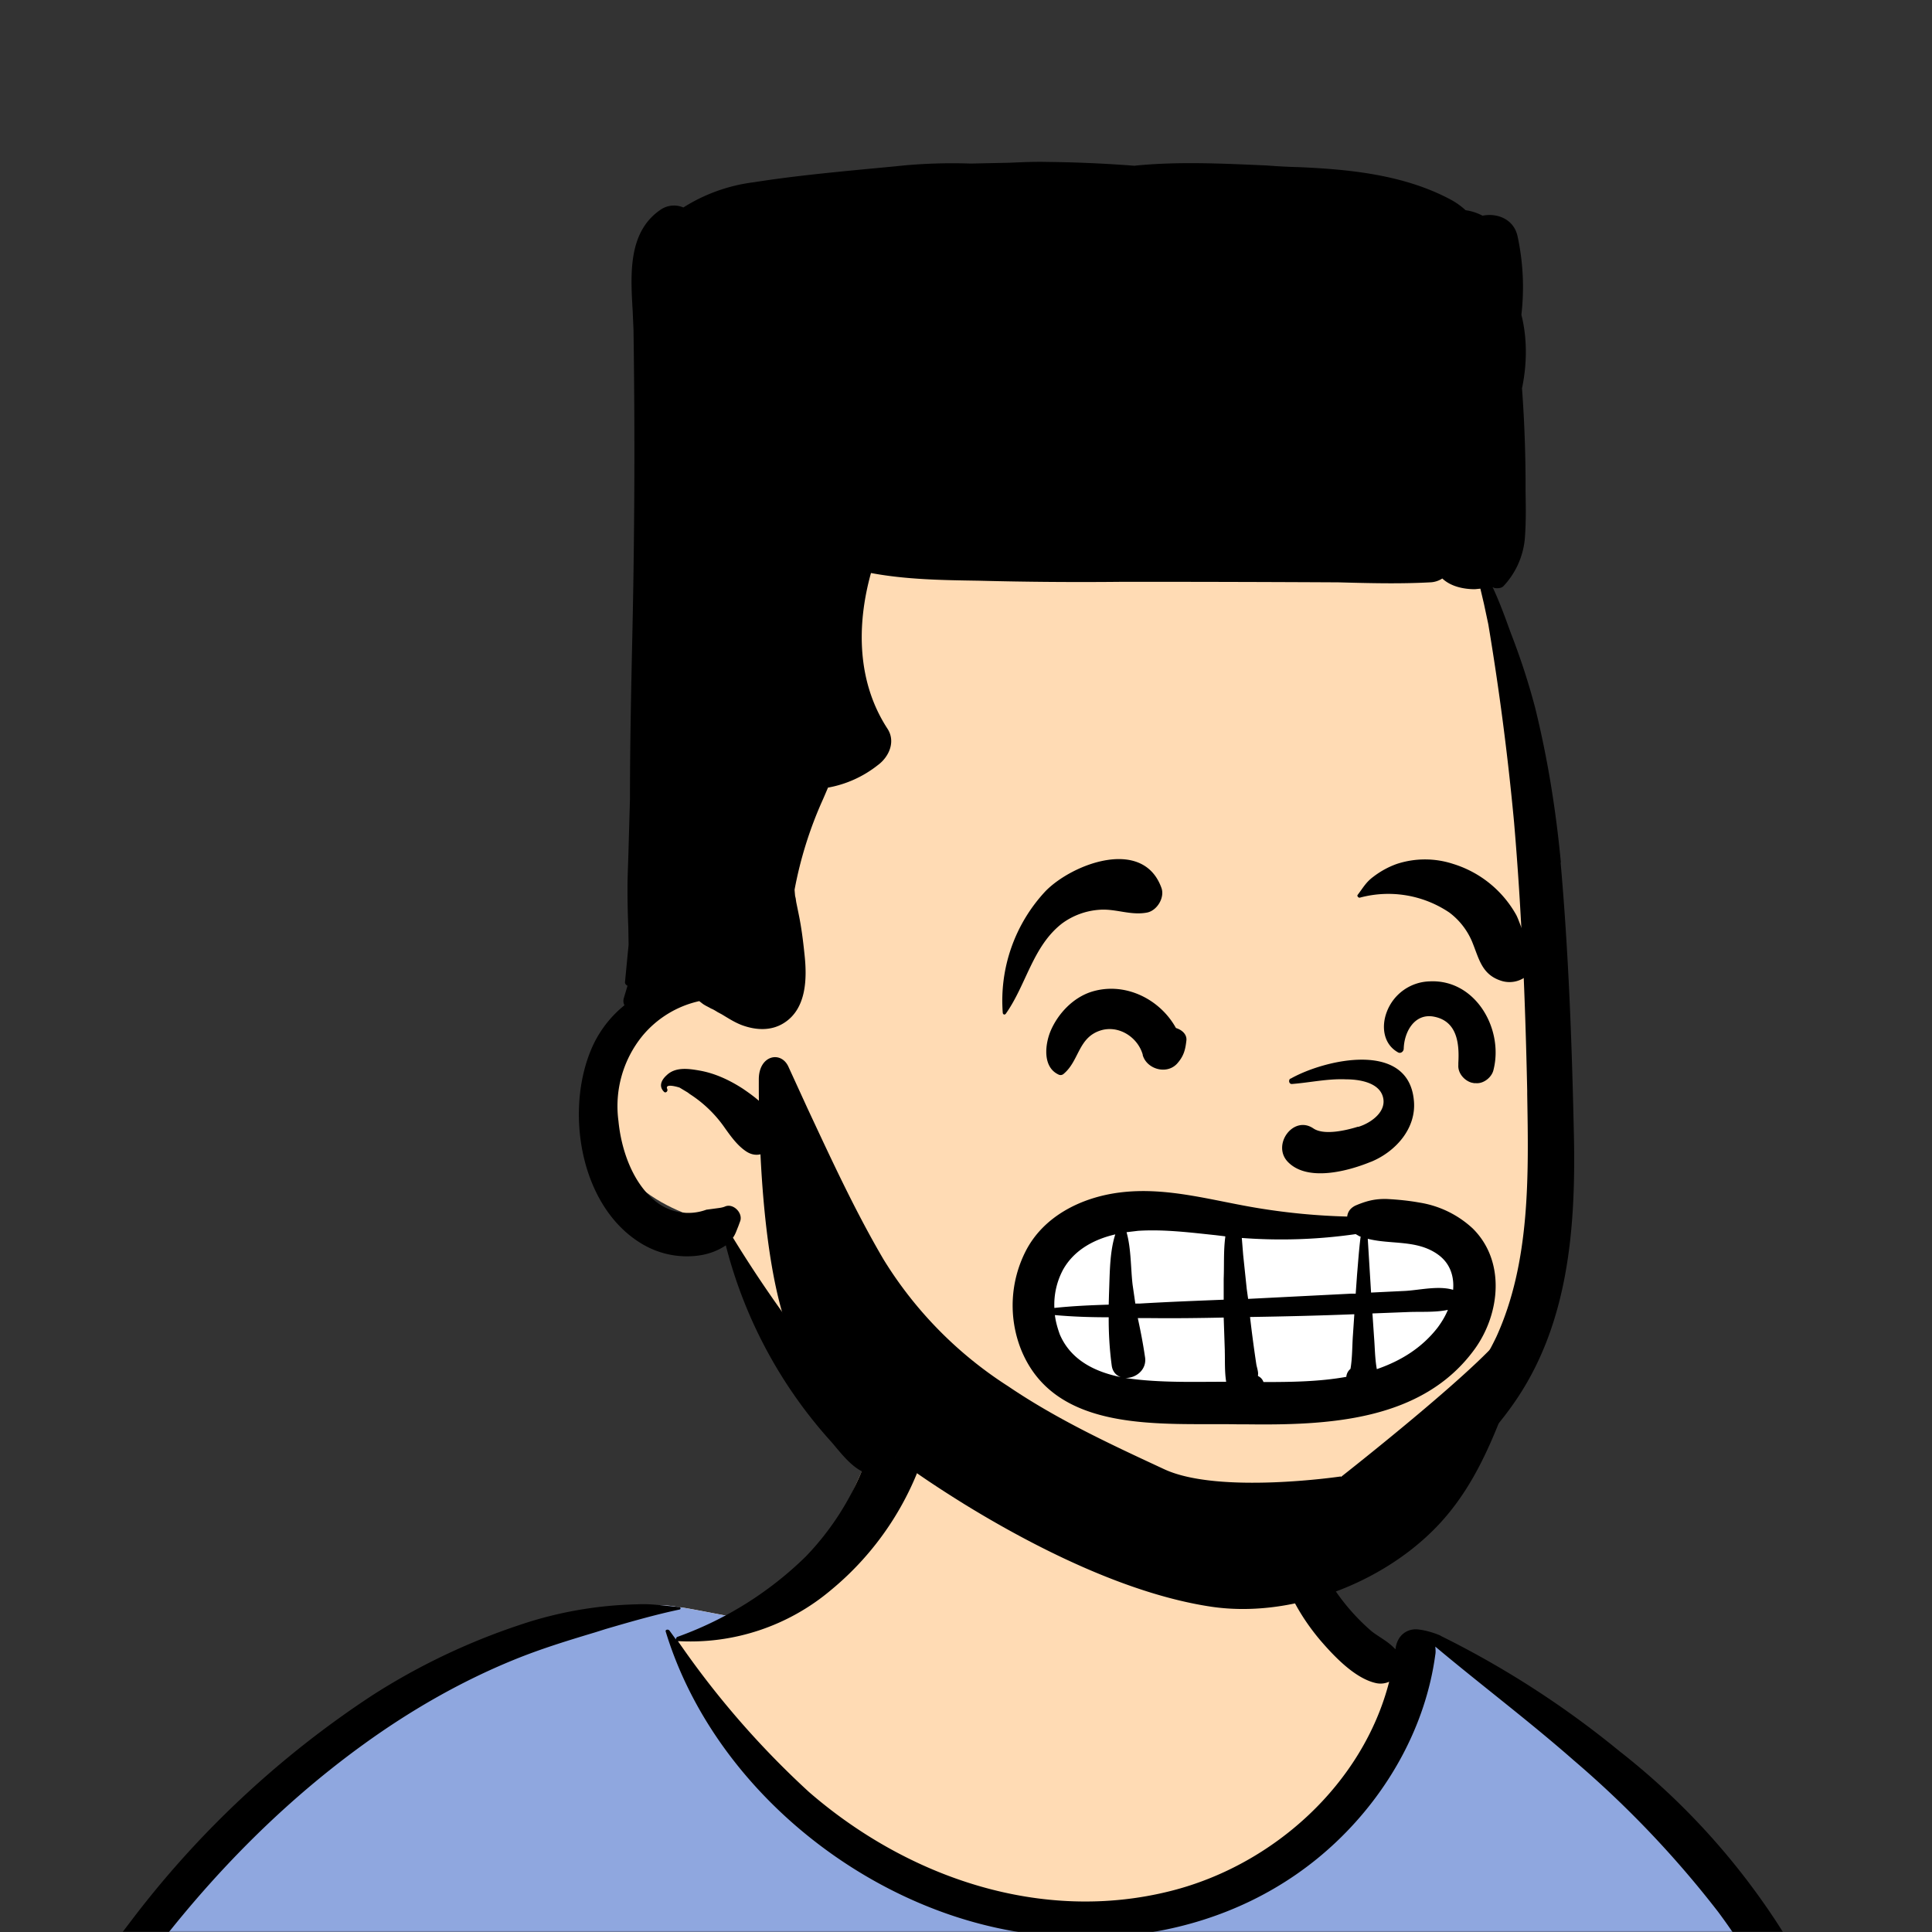
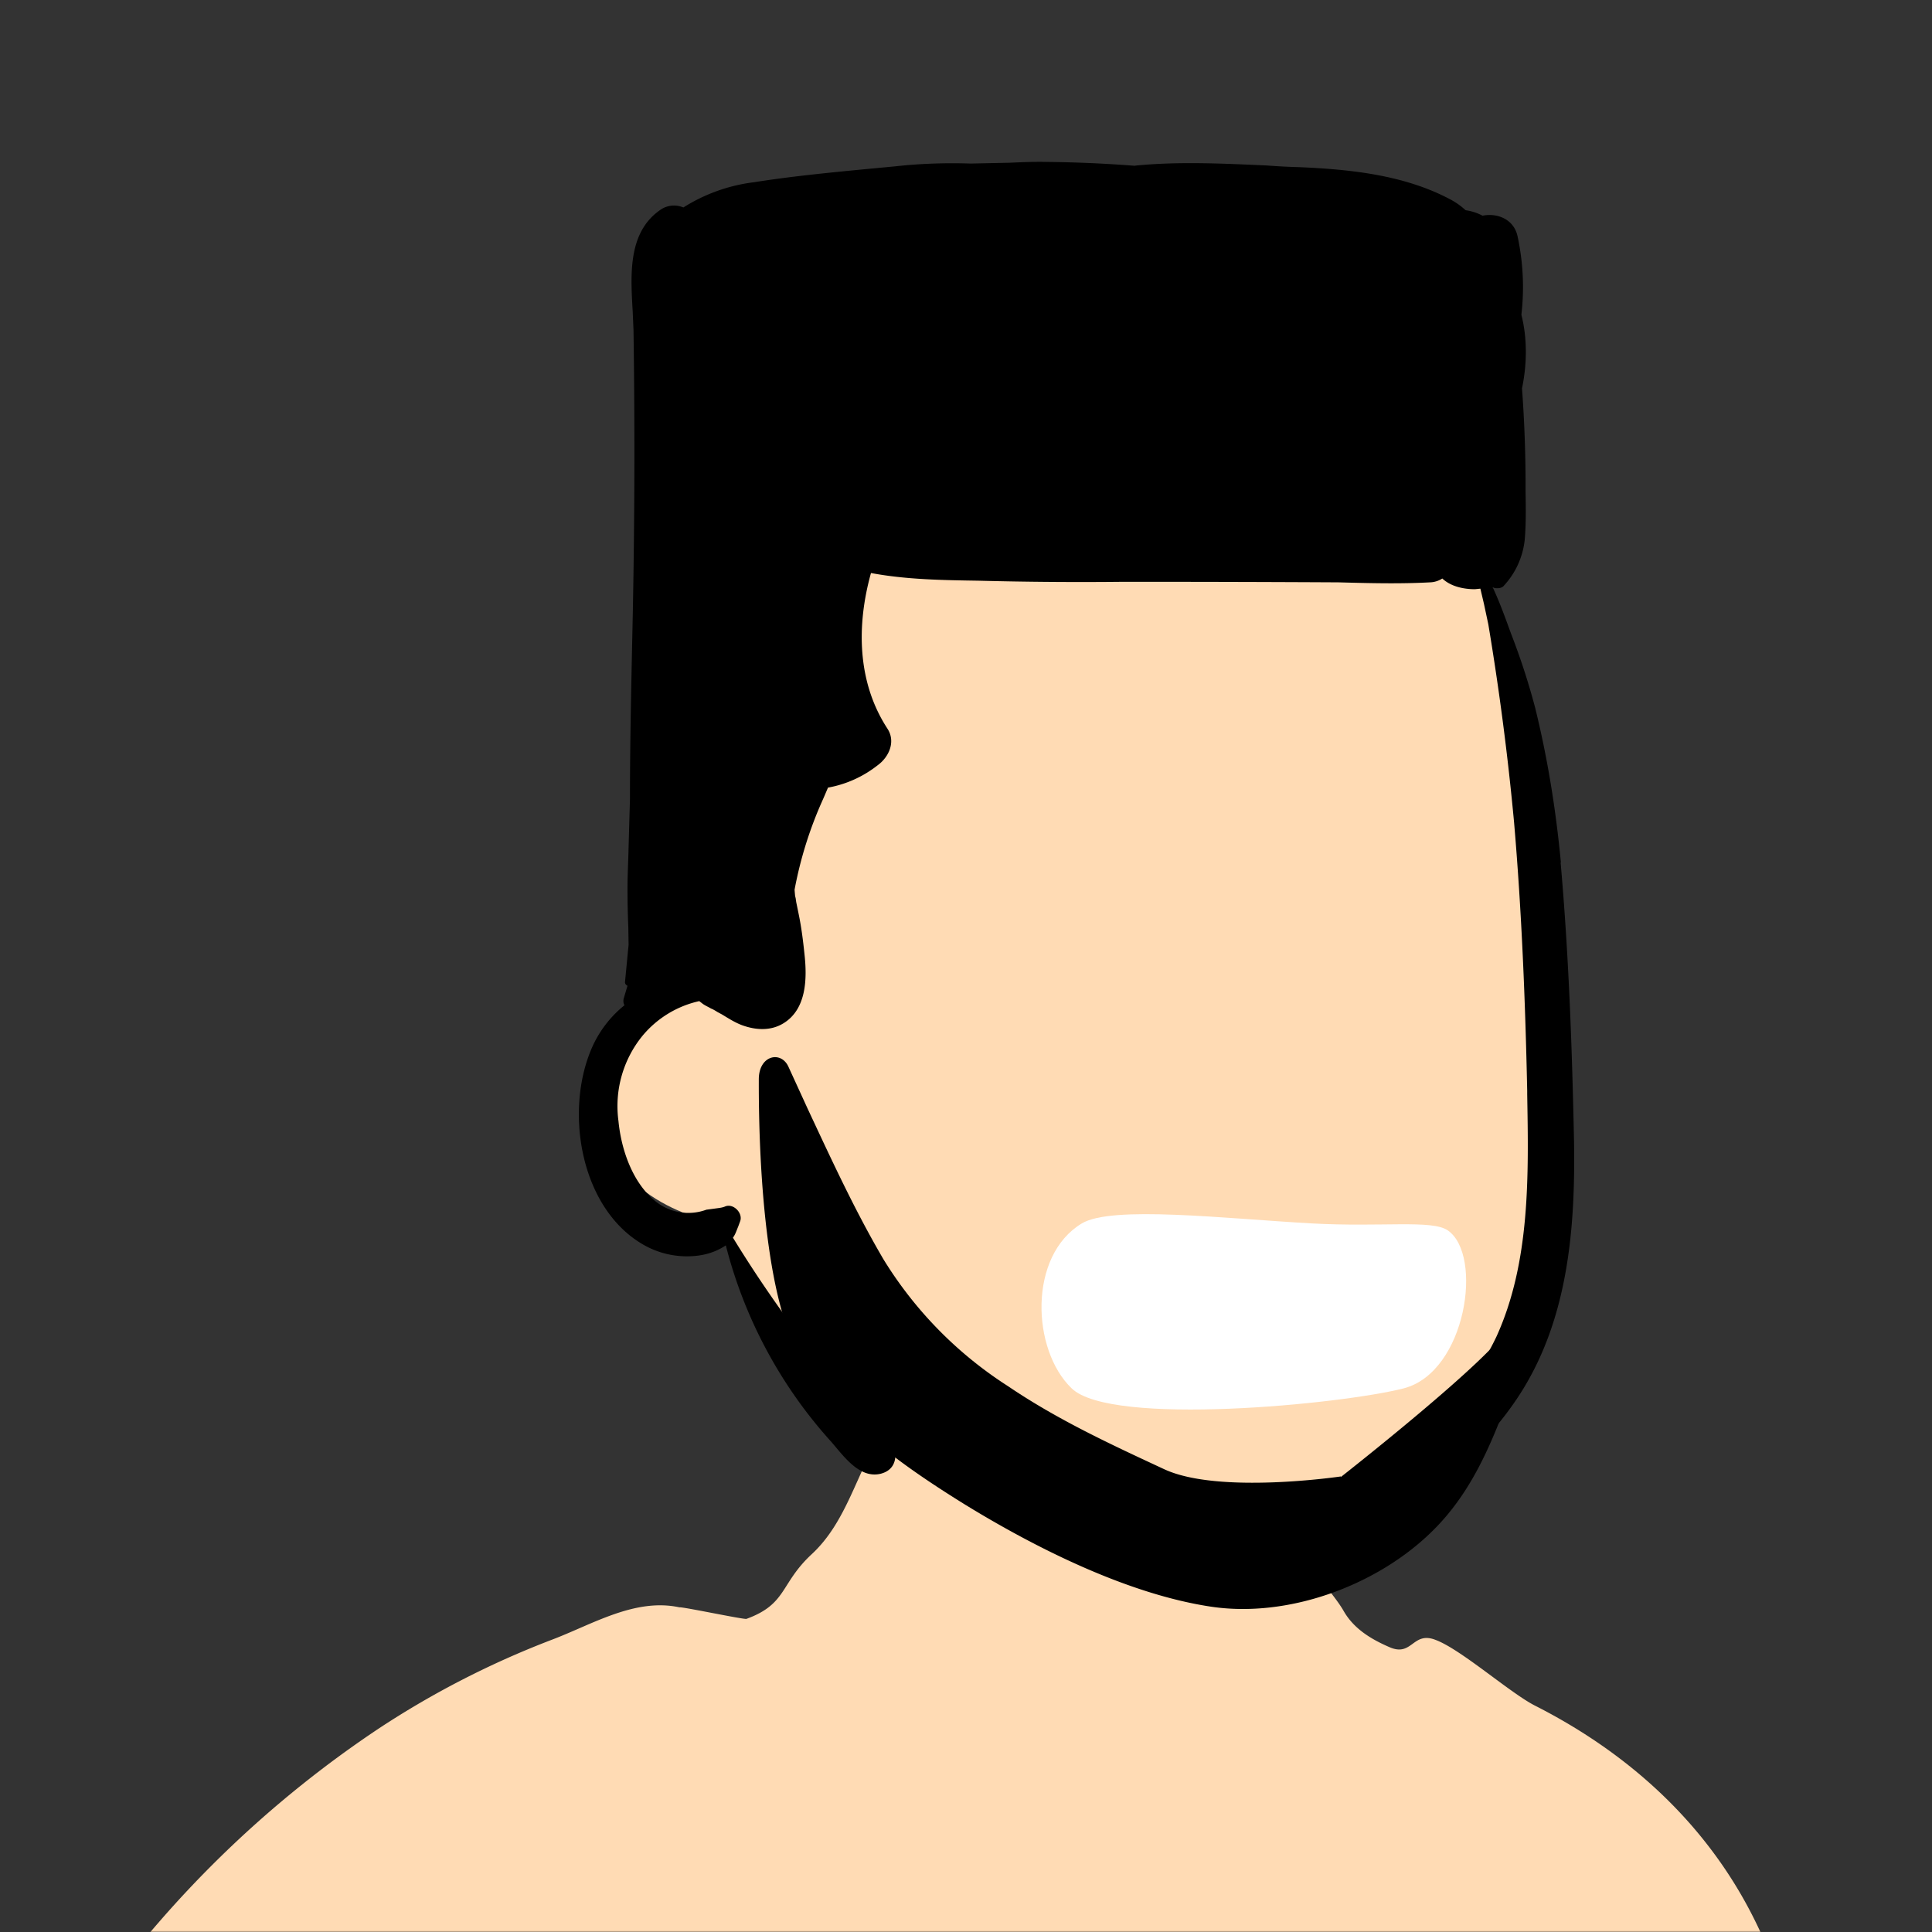
<svg xmlns="http://www.w3.org/2000/svg" viewBox="0 0 704 704" fill="none" shape-rendering="auto">
  <rect x="0" y="0" width="704" height="704" fill="#333333" stroke="none" />
  <mask id="viewboxMask">
    <rect width="704" height="704" rx="0" ry="0" x="0" y="0" fill="#fff" />
  </mask>
  <g mask="url(#viewboxMask)">
    <g fill-rule="evenodd" clip-rule="evenodd">
      <path d="M705.3 1074a2351.1 2351.1 0 0 1-15.6-101c-1-7.7-2.5-16.4 2.7-22 7.3-8 14-14.8 14.8-26.2.8-10.7-2.8-22.4-5-32.8a809.4 809.4 0 0 0-17.3-64.7c-6.6-21.7-13.9-43.2-21.3-64.6-6.9-20-13.5-40.3-22.5-59.5-17-36.5-46-63.5-81.6-81.6-9-4.5-27-20.5-36.3-24-8.5-3.4-8.5 6.3-16.9 2.6-6.7-2.9-13-6.7-16.7-13.2-4-7-14.3-16.9-15.9-25-3.3-17.4.3-32.2-12-45.3a90 90 0 0 0-41.1-23.8c-33.7-9.3-78.5-2.8-98.8 28.5-9.7 14.9-13 33-26.2 45.1-11.4 10.7-8.8 18-23.6 23.4-.9.3-23.6-4.5-24.4-4.2-16.2-3.5-31.7 6.2-46.5 11.8a325.4 325.4 0 0 0-63 32.3 399.2 399.2 0 0 0-102.3 98.5 482.5 482.5 0 0 0-76.4 161c-1.7 6.4-3.5 13-1.5 19.4 1.7 5.3 5.4 9.2 9.8 12.4 6 4.3 18 7 17.7 15.7-.1 6.6-2.4 13.5-3.5 20-1.3 7.7-2.3 15.5-3.4 23.2-4.8 35.4-8.6 71-10.3 106.6a920 920 0 0 0-.5 106c.1 2.3.8 4.5 2 6.2-1 .4-1.2 2.4.1 2.7l2.7.5a12 12 0 0 0 7 2.4l5.5.2c19.3 4 38.6 7.9 58.1 10.8 23.8 3.5 47.6 6.3 71.5 8.7 49.2 4.8 98 3.2 147.1.6a1877 1877 0 0 1 147.4-2c49.2 1.4 98.4 3.5 147.6 4.4 55 1 110-.5 164.8-5 7.5-.5 12.2-6.5 10.7-14-8.9-44.7-19-89.1-27-134Z" fill="#ffdbb4" />
-       <path d="m201 597.5 1.2-.4c14.5-5.7 29.6-14.8 45.4-11.4.5-.2 10.8 1.9 17.9 3.2l-6.7 7L247 598c40.7 67.1 88.8 100.7 144.3 100.7 55.5 0 97.7-33.6 126.4-100.7l4-1c.4 0 1 .2 1.5.4 9.3 3.6 27.4 19.6 36.3 24.1 35.6 18 64.5 45 81.6 81.6 8.7 18.6 15.2 38 21.8 57.5l.7 2c7.4 21.4 14.7 43 21.3 64.6 6.3 20.4 12 41 16.6 61.8l.7 2.9c2.2 10.4 5.8 22 5 32.8a29 29 0 0 1-3 10.7l-80.4 29 38.4 261.3c-35.1 1.5-70.3 2-105.5 1.3-49.2-.9-98.4-3-147.6-4.3-47.7-1.2-95.3-.7-143 1.7l-12 .6a946.3 946.3 0 0 1-139.5-1l-3.1-.3v-38.3l16.3-212.9-83-15.6-81.3-39.5a21.7 21.7 0 0 1-5.6-8.8c-1.9-6-.5-12 1-18l.5-1.3a492.8 492.8 0 0 1 76.4-161A399.3 399.3 0 0 1 138 629.7c19.8-13 40.9-23.9 63-32.3Z" fill="#8fa7df" />
-       <path d="M232.2 584.6c5.1-.3 10.3.6 15.4 1 .4.1.6.8 0 .9-9 1.9-18 4.5-26.9 7.1l-3.8 1.2c-10 3-19.8 6-29.6 10-19.4 7.9-37.8 18.5-54.8 30.8C67.2 682.8 20 754.3-9.9 828.3a526 526 0 0 0-24.3 77c-.4 1.6-2 5.4-1 7 .7 1.3 3.6 2.1 5 2.9l4.5 2.3 25.2 12.9 2.3 1.1c38 18.6 78.4 34.4 121 35.5l.4-3.7a342 342 0 0 1 9.9-60c.3-1 1.6-.6 1.7.3 3 23.1 2 46.4 1 69.7-1.8 41-4.3 82.2-6.5 123.3-1.2 20.6-2.6 41-3.9 61.7-1.3 20.5-1.7 41.6-4.7 62-.6 4.6-6 7-10 6.6-4.4-.5-7.9-4.5-8-9 0-11.9 1.5-24 2.4-35.8l2.5-33.8c3.1-41.1 6.8-82.2 10.2-123.3a4771 4771 0 0 1 3.8-43.7C76.4 979.8 34.2 963-6.1 943.5c-.6 13.2-2 26.5-3.4 39.6-3.8 36.8-7.1 73.6-9.6 110.5a2254.2 2254.2 0 0 0-4.2 92.7l-.2 7c0 4.4-.5 8.5-4.3 11.7-3.7 3.3-8.9 3.5-12.6 0-5-4.6-4.2-10.9-4-17.1a1675.6 1675.6 0 0 1 1.8-47.2 1321 1321 0 0 1 10.5-109.5l2-14c3.5-26 7.5-52.7 15.5-77.9-3.1-1.5-6.2-3-9.3-4.7-5.5-2.7-11.2-5.4-16.6-8.4-4.2-2.5-7.9-5.8-9-10.8-1.4-5.5.6-11.5 2-16.9v-.4a502 502 0 0 1 26.6-80 523.2 523.2 0 0 1 67.8-117 353.8 353.8 0 0 1 88.7-83.3 239 239 0 0 1 53.8-25.7 142.6 142.6 0 0 1 42.8-7.5Zm90.1-66c6-6.5 18.1.2 15.2 8.8a108.2 108.2 0 0 1-34.7 52A79.4 79.4 0 0 1 247 598l1.7 2.4a321.1 321.1 0 0 0 46.1 52.6c36 31.2 84.8 48 132 36 37.1-9.4 69.8-38.8 79.4-76.2-1.3.6-3 .9-4.8.5-7.7-1.7-15.3-9.8-20.3-15.6-5.3-6.3-9.5-13-12.6-20.7-5.6-14-7.4-32.1.3-45.7 1-1.7 3-.7 3.3 1l.3 2.5c1.5 12.7 3.3 25 9.3 36.6a76 76 0 0 0 18.2 23.1c2.6 2 5.8 3.6 8.1 6l.5.4c.6-5 4.1-7.3 7.6-7.2 3.3.2 7.3 1.6 8.8 2.3l.1.1a341 341 0 0 1 65.1 42 259 259 0 0 1 88.4 129c7.5 25.3 11.8 51.4 16.3 77.4l2.8 16c4.2 23.9 8.9 48.4 18.4 70.7 2.5 5.7.6 11.1-5.5 13.4A1493 1493 0 0 1 688 953c3.7 16 6 32.5 8.7 48.5 6 34.1 13.2 68 19.4 102 3.2 17.5 6.1 35 9.3 52.3l4.7 25.2 2.4 13.6.1.7c.5 2.4 1 4.9.4 7.3-.8 2.7-2.9 4.6-4.8 6.6-1.6 1.6-3.8 1.6-5.7.7l-.7-.3c-3.4-1.6-6-3.2-7.3-7-.7-2.5-1-5.2-1.5-7.7a3535.6 3535.6 0 0 1-7.8-43.6l-1.6-9.1c-5.2-31.4-10.2-62.9-12.8-94.5-1-14-2.3-28.1-3.5-42.2l-.9-10.5c-1.1-13.3-2.5-27-2.7-40.5l-4.5 1.6L657 964c-5.5 2-12.5 6-18.4 5.2-2.9-.3-5-1.2-6.8-2.9 2 28.8 4.8 57.4 8.5 86a1965.7 1965.7 0 0 0 22 135c.6 3.2 1.4 6.4 1.9 9.6.5 3.7-.5 5.9-2.5 9-1.7 2.4-5 3.7-7.8 2-3.6-2.3-5.5-4.3-6.5-8.4-1-3.7-1.6-7.6-2.3-11.4a1654.2 1654.2 0 0 1-11.4-65.2c-7.8-52-12.7-104.4-15.2-156.8a1388 1388 0 0 1-1.4-77.8c0-13.3.5-26.6 1.4-39.9 1-13.4 3-26.5 4.8-39.8 0-.5.7-.5.7 0 .8 14.9 2.1 29.8 2.8 44.7.6 14.3.9 28.5 1.4 42.8.6 18.7 1.5 37.5 2.7 56.2a9.6 9.6 0 0 1 8.5-3.1c4.7-1 9.7-3.4 14.1-5l16.8-5.5 26.4-8.7a679 679 0 0 1-18-80.8l-2-12.3c-4-24.2-8.5-48.5-15.8-72a229.8 229.8 0 0 0-34.8-68.2 370.2 370.2 0 0 0-52.7-55.3C557 627 539.7 614 523 600c.1.9.2 2 0 3-3.5 25.9-17 50-35.8 67.9-37.7 36-93.6 43.4-142 26.5-46.7-16.3-88-55-102.6-102.8-.3-.8.8-1 1.3-.5l2.4 3.3c0-.4.2-.9.7-1a129 129 0 0 0 46.6-29.2 100.2 100.2 0 0 0 21.3-33.3l.4-1c1.7-5 3.2-10.2 7-14.2Z" fill="#000" />
    </g>
    <g transform="matrix(.998 0 0 1 156 62)">
      <path fill-rule="evenodd" clip-rule="evenodd" d="M242 75.3c56.8 0 140 37.9 146.2 74.4 7.3 43 23.7 204.6 14.8 257.5-9 52.9-43.6 92-120.4 92-76.8 0-134.2-41.9-147.3-56.3-13.2-14.4-29.1-59.1-29.1-59.1s-42-7.1-42.3-40.7c-.2-33.5 21.2-43.8 21.2-43.8s-11.5-139 12.6-173.5C122 91.3 185.3 75.3 242 75.3Z" fill="#ffdbb4" />
      <g fill="#000">
        <path d="M413.5 252.3c3 33.8 4.2 68 4.9 101.8.5 32.2-2.3 65.7-20.6 93.2-16 24-40.4 41.5-67.6 50.9a165.8 165.8 0 0 1-48.8 7.8c-8.5.3-17 0-25.3-1l-3.2-.3c-7-.6-14.1-1.2-19.3-6.6-1.6-1.7-1.6-5.1.8-6.2a20 20 0 0 1 12.8-1.7 189.2 189.2 0 0 0 39.6 1.3 141 141 0 0 0 48.4-13 111.4 111.4 0 0 0 54.8-53.3c12.5-27.3 11.8-59 11.3-88.5v-1.2c-.7-32.7-2-65.3-4.8-97.9a994.7 994.7 0 0 0-9.4-72.1l-1.6-7.5-1.3-5.5-2 .2c-4.2 0-8.8-1-11.9-3.9a8.7 8.7 0 0 1-4.5 1.4c-11.1.6-22.3.3-33.5 0a14944.6 14944.6 0 0 0-70.2-.2h-8a1442.7 1442.7 0 0 1-53.2-.4c-13.1-.2-26.4-.4-39.2-2.8-5.3 19-5.1 39.7 6 56.7 3.1 4.7.6 10.3-3.5 13.3A41 41 0 0 1 146 225a284.4 284.4 0 0 1-1.8 4.2 143.9 143.9 0 0 0-10.4 33 99 99 0 0 0 .2 2.3l.2.8.2 1.4.9 4.4c1 4.8 1.6 9.6 2.1 14.4 1 8.8.9 20.2-7.7 25.4-4.6 2.8-10 2.5-15 .7-2.7-1-5-2.5-7.5-4l-1.5-.8c-.8-.5-1.6-1-2.4-1.3-1-.6-2-1-3-1.7l-1.3-1a37.5 37.5 0 0 0-20.7 12.6 40.5 40.5 0 0 0-8.8 31.1c1 10.3 5 22 13 28.8a19.1 19.1 0 0 0 19.1 3.5l3-.4c1.4-.2 2.8-.3 3.9-.8 3-1.2 6.6 2.5 5.4 5.5l-.7 1.9c-.6 1.4-1 2.8-1.9 4a453.6 453.6 0 0 0 27 39.2c6.2 8 13 15 20 22.2l8.7 9c4.2 4.6 6 13.6-1.7 15.6-6.8 1.7-12.1-4.5-16.3-9.5l-1.6-1.9a168.7 168.7 0 0 1-38.7-71.8c-3 2-6.3 3.2-9.9 3.7a32 32 0 0 1-20.3-4c-23.4-13.5-29-50-18.1-73a41.2 41.2 0 0 1 11.3-14.2c-.4-.7-.5-1.5-.3-2.4l1.4-4.7c-.6-.3-1-.8-.9-1.5l1.1-11.4.2-2-.1-6.3c-.2-4.7-.3-9.4-.3-14.2 0-5 .3-10.2.4-15.2l.5-17.5c0-18.9.4-37.8.8-56.6A3012.5 3012.5 0 0 0 75 58.9v-.4l-.3-7c-.8-13.7-1.8-29.2 10.5-37.3a8.7 8.7 0 0 1 8-.6A62.7 62.7 0 0 1 119 4.4C132.3 2.3 145.6 1 159-.3l11.7-1.1c9-1 18.4-1.3 27.4-1l14.2-.3c4.5-.2 9-.4 13.4-.3a480.3 480.3 0 0 1 32.2 1.4l.8-.1c15.8-1.5 31.7-.7 47.6 0 3.8.3 7.6.5 11.5.6 18.8.8 38.6 2.8 55.5 11.8a26 26 0 0 1 5.5 3.9c2.2.3 4.3 1 6.2 2 5.4-1.1 11.5 1.3 12.8 7.6a87.5 87.5 0 0 1 1.4 28.3v.3c2.2 8.7 2 18.2.2 26.7a482.9 482.9 0 0 1 1.3 37.5c.1 5.9.2 11.8-.3 17.6a29.1 29.1 0 0 1-7.6 16.8c-.8 1-2.2 1-3.3.9l-.8-.3c2.1 4.5 3.9 9.2 5.6 13.9l1.1 3a250 250 0 0 1 8.8 27c4.6 18.6 7.6 37.4 9.4 56.4Z" />
-         <path d="m94.8 336.1-3-1.8s-5.5-1.8-4.5.5c.4.8-.6 1.7-1.2 1-2-2-.9-4.3 1-6 3.2-3.1 8-2.4 12-1.7 5.7 1 11 3.5 15.8 6.6 5 3.4 11.3 8 12.3 14.5 1 5.8-5 12.3-11 8.4-3.2-2.1-5.5-5.3-7.8-8.5a45.4 45.4 0 0 0-12.8-12.4l-.8-.6Z" />
      </g>
    </g>
    <g transform="translate(315 248)">
      <g fill-rule="evenodd" clip-rule="evenodd">
        <path d="M79.2 197.8c11-6.6 51.7-1.8 83.8 0 25.5 1.4 43.7-1.4 49.5 2.5 13.1 8.9 6.8 51.7-16 57.6-22.6 5.8-106.6 14-121 0-14.6-14-15.9-48.3 3.7-60.1Z" fill="#fff" />
-         <path d="M93.3 186.5c17.2-2.1 33.8 3.1 50.6 5.8a236.6 236.6 0 0 0 32 3c.2-1.6 1-3 3-4 4-1.7 7.1-2.5 11.4-2.4 4 .2 8 .6 11.9 1.3a37 37 0 0 1 19.4 9.4c12 11.8 10.1 30.9.9 43.8-19.2 26.7-54.1 28-84 27.6h-2.8c-27.3-.5-66.3 3.6-78.7-27.4a43.6 43.6 0 0 1 1.7-35.6c6.6-13 20.6-19.8 34.6-21.5Zm85.2 44.4h-.2c-12.6.5-25.2.8-37.8 1a500.6 500.6 0 0 0 2.3 17.3c.2 1.1.8 2.8.6 3.8v.4a3.8 3.8 0 0 1 2 2.2c9.8 0 20.3-.1 30.2-1.9v-.2c.2-1.3.8-2.1 1.5-2.7.7-4 .6-8.4.9-12.4l.5-7.5Zm-47.6 1.2c-9 .2-18 .3-27.1.2h-4.2c1 4.6 1.9 9.2 2.6 14 .9 4.8-3.4 8-7.2 7.8l1.3.2c11.6 1.6 23.7 1.2 35.5 1.2-.6-3.7-.4-8-.5-11v-.5l-.4-11.9Zm-61.5-.8c.3 2.4 1 4.8 1.8 7 4 9.3 12.8 13.6 22.2 15.5-1.7-.6-3-2-3.3-4.2A128 128 0 0 1 89 232c-6.6 0-13.1-.2-19.6-.8Zm143.2-2c-4.7 1-10 .6-14.6.8l-12.9.5.6 8.8c.3 3.7.3 7.7 1 11.5 8.7-3 16.4-7.7 22.2-15.2 1.4-1.9 2.7-4 3.7-6.4ZM91.4 201.8c-7.8 1.8-15 5.7-19 12.8a27 27 0 0 0-3.2 14c6.5-.7 13.2-1 19.8-1.2l.1-3.6.1-3c.2-5.9.3-13.2 2.2-19Zm40 .7-3.3-.4c-9.5-1-19-2.2-28.4-1.6l-4.2.5c1.7 6 1.5 13.1 2.2 19.1l1 6.9h1.7c10.1-.6 20.3-1 30.5-1.4V218c.2-4.8-.1-10.3.6-15.4Zm47.6-.8a190.6 190.6 0 0 1-41.5 1.4l.5 6.2 1.3 12.4.5 3.6 37.5-1.9h1.7l.5-7c.4-4.6.7-9.2 1.3-13.8l-.4-.1-1.4-.8Zm4.4 1.7 1.2 19.6 8.2-.4 4.2-.2c5.3-.3 12.2-2 17.5-.4.4-4.8-1-9.5-5.3-12.7-7.7-5.7-17.3-3.7-25.8-5.9Zm-28.2-58.3c12.3-7 43-14.2 45 7.9 1 10.1-6.6 18.6-15.5 22.3l-.3.1c-8.3 3.4-23 7.3-30.1 0-6-6.2 2-17.2 9.3-12.2 3.9 2.6 11.9.7 16.1-.6h.3c4.6-1.4 10.7-5.7 8.8-11.3-1.7-5-8.8-6-13.3-6-6.7-.3-13.2 1.2-19.8 1.7-1 0-1.3-1.4-.5-2Zm50.8-35.5c16.7-.8 27 17.4 23.2 32.3-.6 2.6-3.5 5-6.3 4.8h-.7l-1-.2c-2.7-.8-5-3.5-4.8-6.4v-.8c.4-7-.4-15.1-8.7-16.8-7.1-1.5-11 5.3-11.2 11.6 0 1.1-1.2 2-2.2 1.3-5.2-3-6-9.3-4-14.6a17.2 17.2 0 0 1 15.7-11.2Zm-123.6 3.9c12.2-4 25.2 2.4 31.1 13.1 2 .6 4.1 2.2 3.8 4.6-.4 3.5-1 5.7-3.4 8.4-3.8 4.1-11 2-12.5-3.1v-.2c-1.9-6.6-9.1-11-15.7-8.7-7.8 2.7-7.5 10.9-13 15.6-.6.6-1.4.7-2.1.3-5.8-2.8-4.8-11.1-2.7-16 2.7-6.2 8-11.8 14.5-14ZM66 76.7c9.8-10 35.5-19.7 42.2-1.2 1.3 3.5-1.5 8.2-5.1 9-6 1.2-11.4-1.4-17.3-1a26 26 0 0 0-13.8 5c-10.7 8.3-13 22.3-20.5 32.9-.4.5-1 .3-1.1-.3a58.4 58.4 0 0 1 15.6-44.4ZM194 66.8a33 33 0 0 1 20.5 0 39.7 39.7 0 0 1 23 18.6c.8 1.5 1.7 4.4 2.6 6.2 5.1 3 7.3 9.7 2.7 14.5l-.2.3-.6.6a9.9 9.9 0 0 1-9.6 2.5c-7.5-2.2-8.4-8.1-11-14.4a25.8 25.8 0 0 0-8.3-10.6 39.8 39.8 0 0 0-32.6-5.4c-.5.1-1.1-.6-.8-1 2-2.6 3-4.6 5.7-6.6 2.6-2 5.5-3.6 8.6-4.7Z" fill="#000" />
      </g>
    </g>
    <g transform="translate(279 400)">
      <path fill-rule="evenodd" clip-rule="evenodd" d="M209.6 138s-44.4 6.6-64.3-2.6c-19.8-9.2-39-18.1-57-30.3A145 145 0 0 1 43 59c-10.4-17.7-19-36.4-27.7-55L8.2-11.5C5.4-17.2-2.5-15.4-2.5-6.7S-2.9 68 12.4 94c13.7 23.4 37 39.8 60 54.1 25.7 15.8 59.6 32.9 90.2 37.4 27.6 4 59-7.4 79-26.3 21-19.7 27-46.6 37.7-72.3 2.4-5.7-6.1-9.2-8.6-3.5-4.7 10.6-61.1 54.8-61.1 54.8Z" fill="#000" />
    </g>
    <g transform="translate(179 343)" />
    <g transform="translate(203 303)" />
  </g>
</svg>